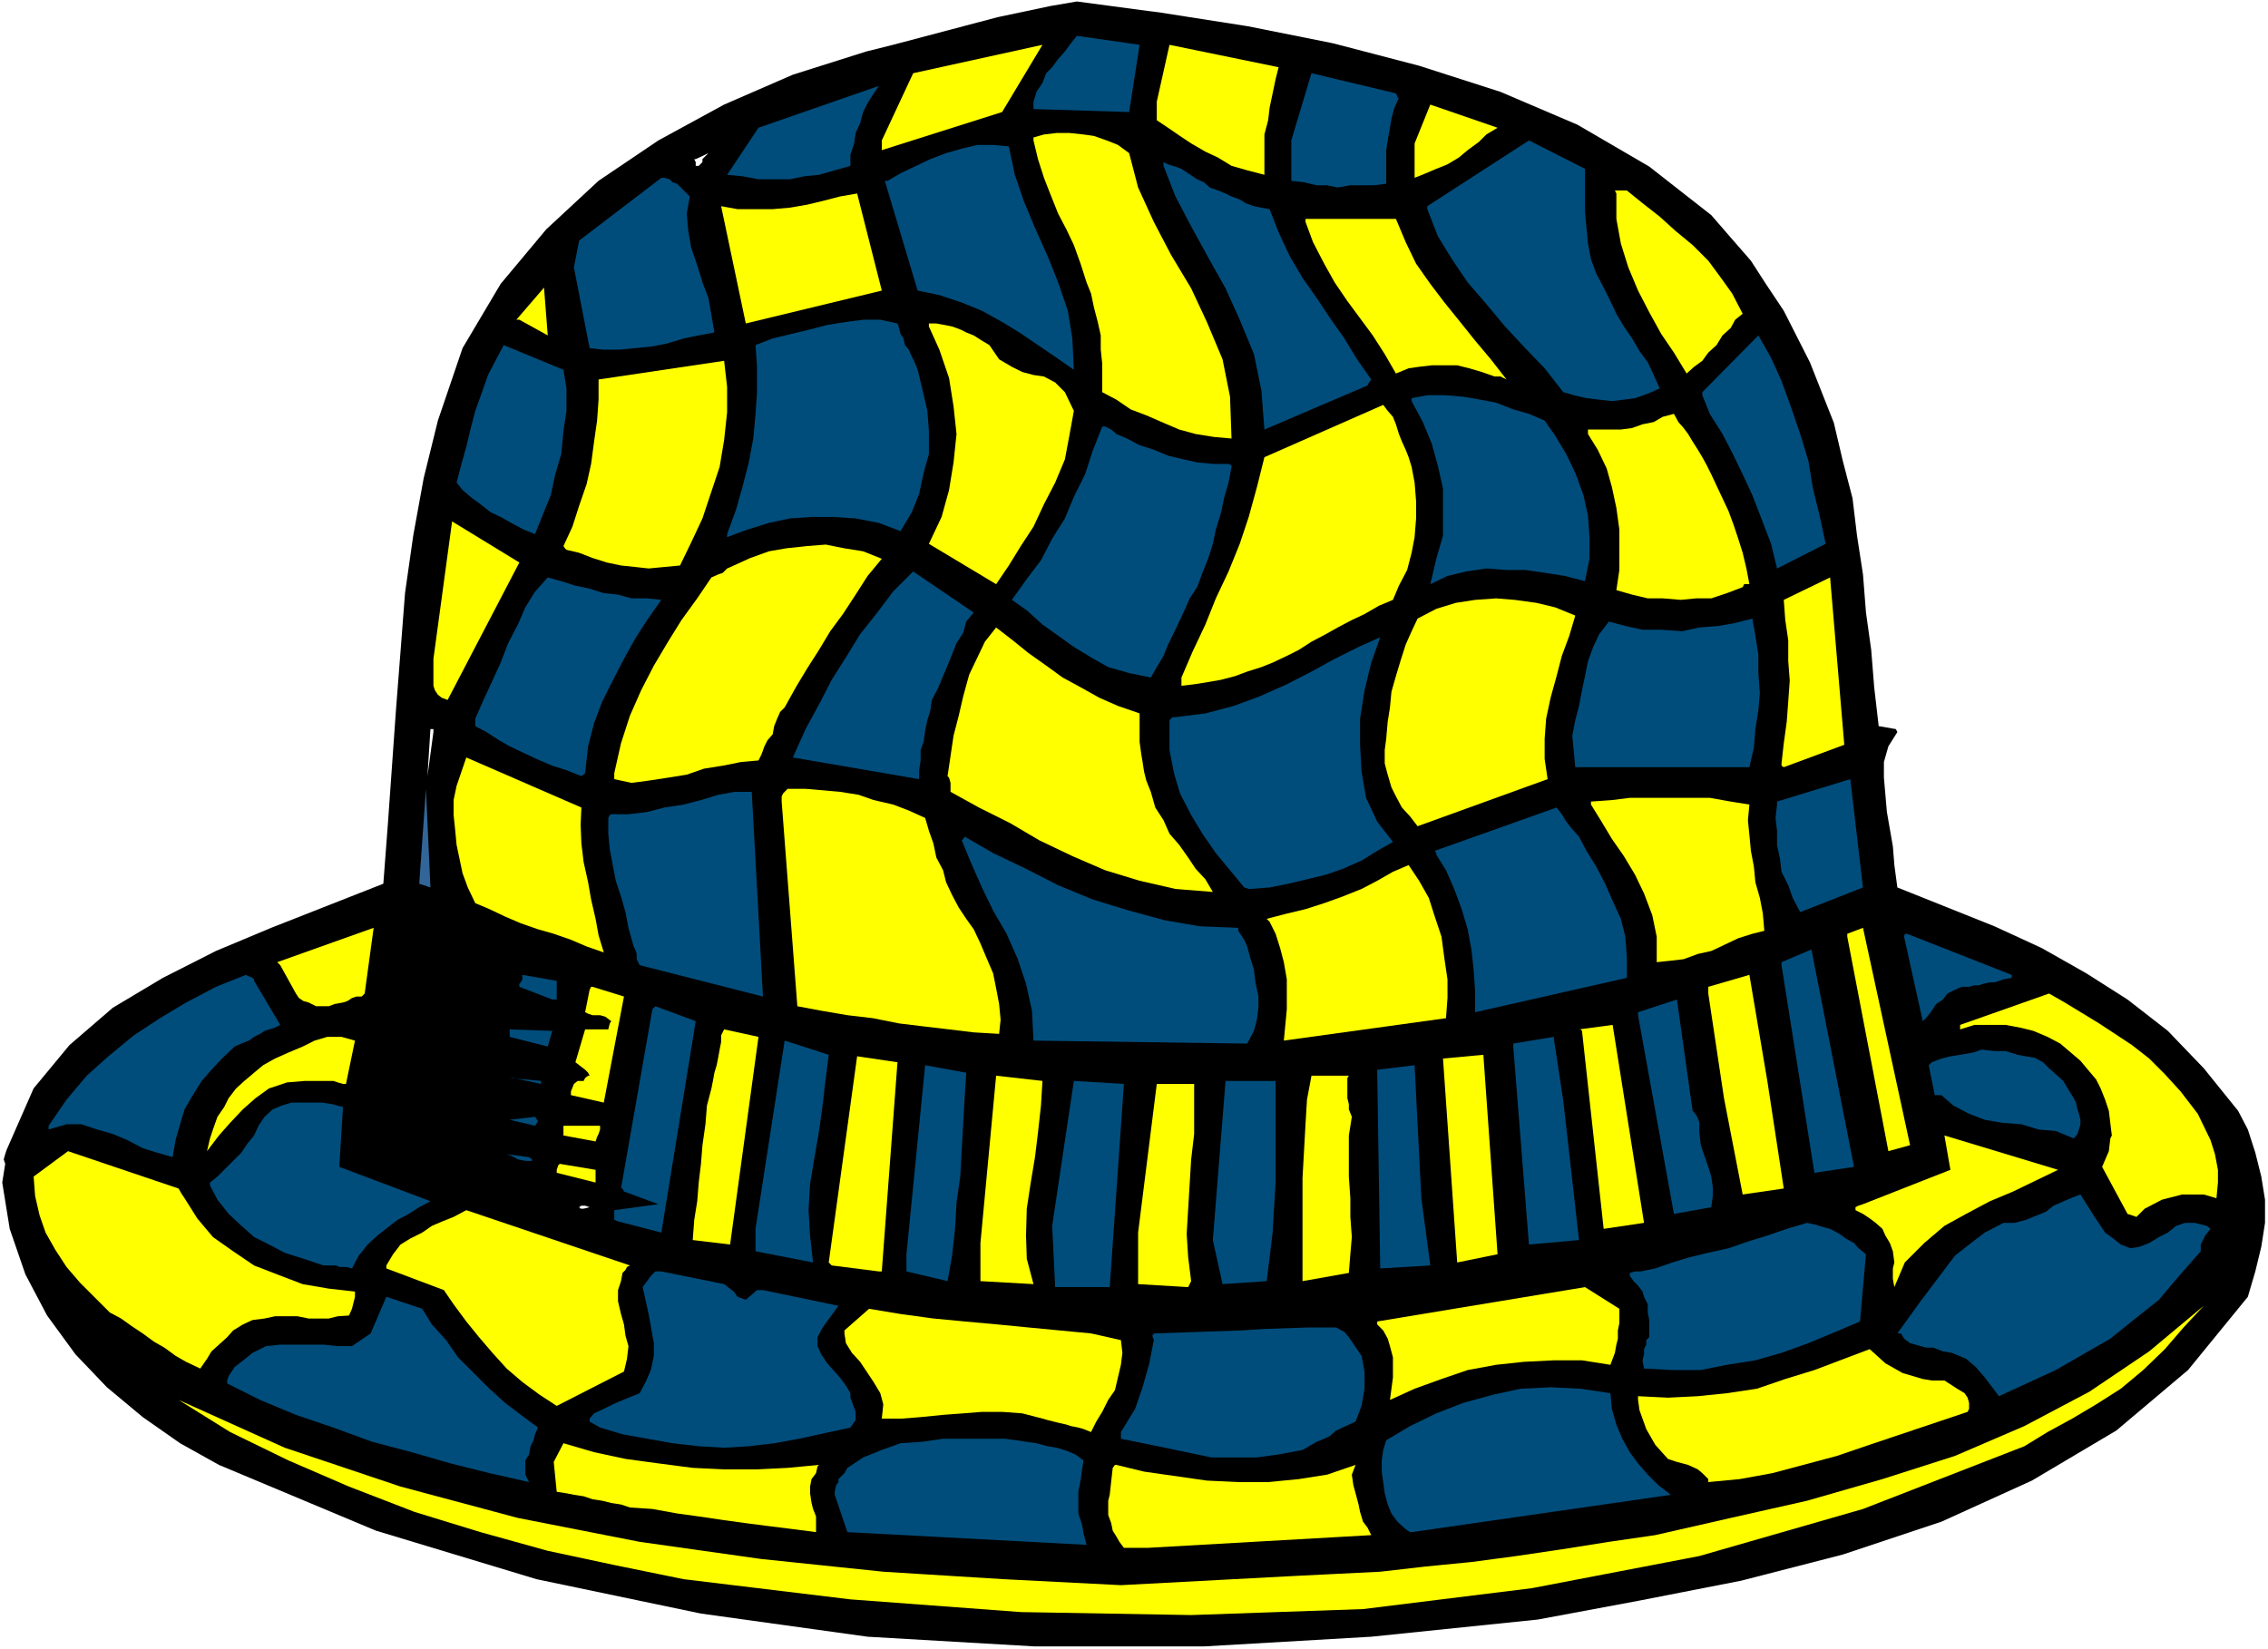
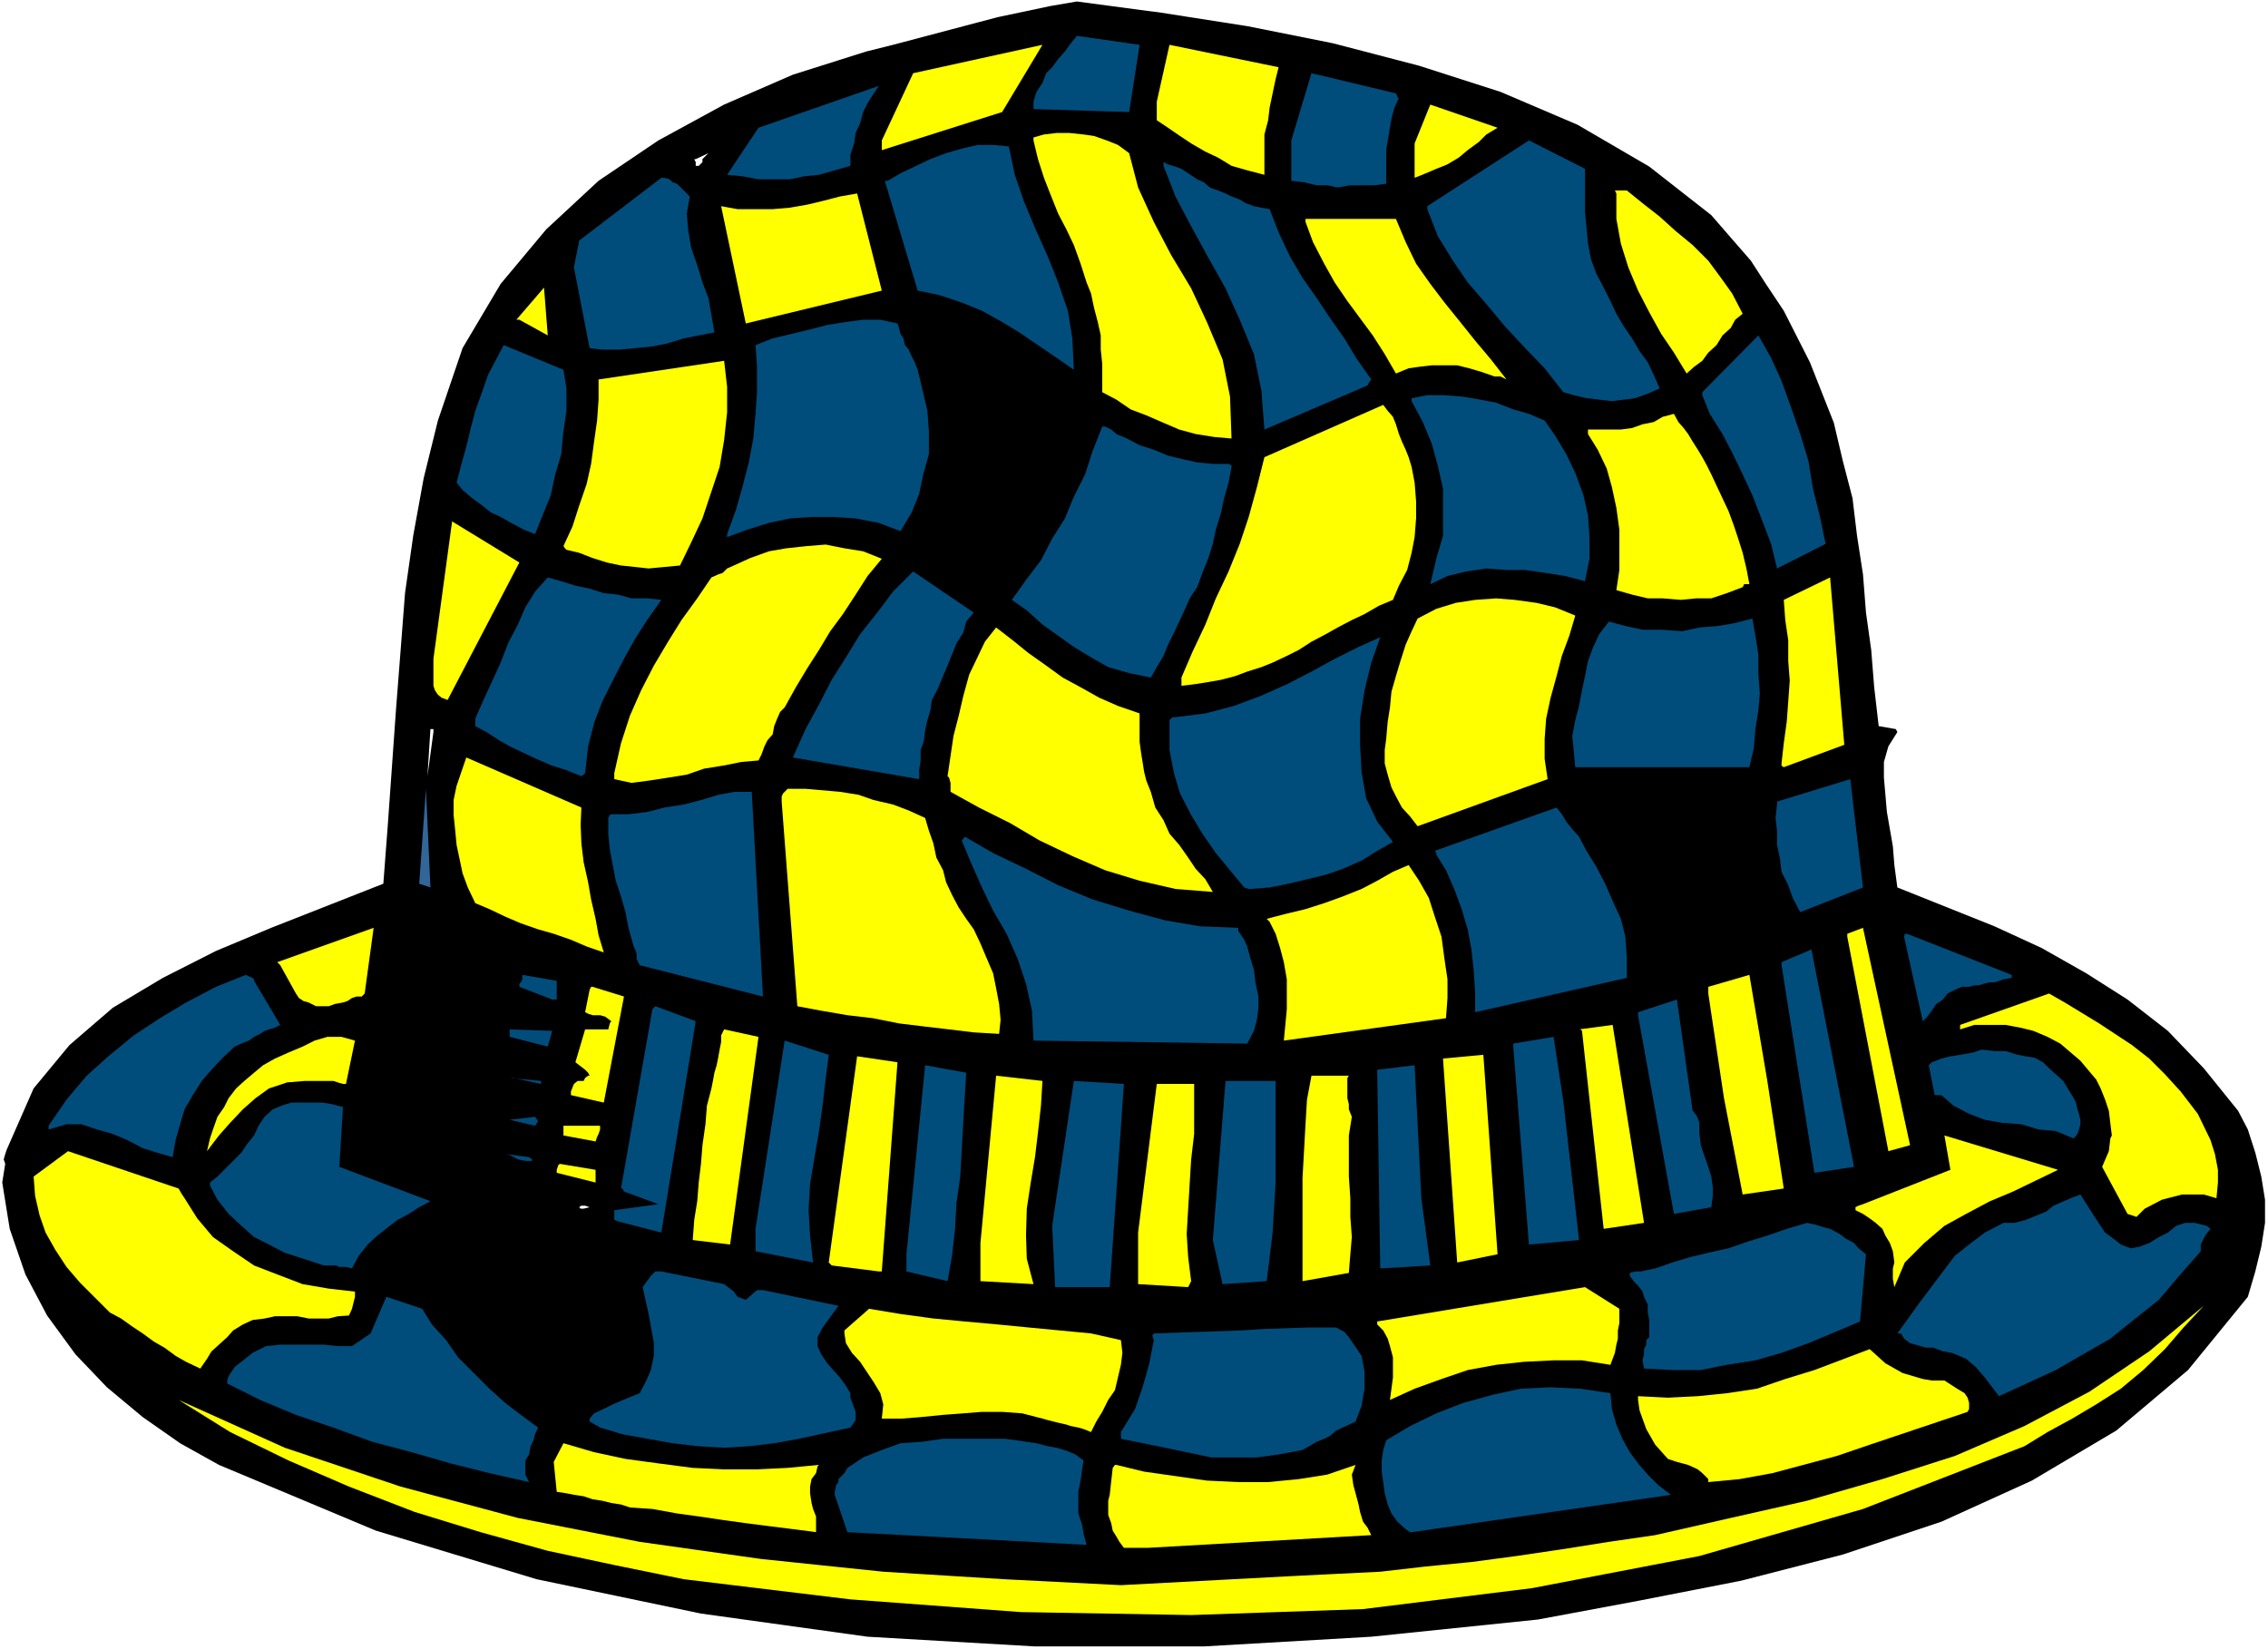
<svg xmlns="http://www.w3.org/2000/svg" xmlns:ns1="http://sodipodi.sourceforge.net/DTD/sodipodi-0.dtd" xmlns:ns2="http://www.inkscape.org/namespaces/inkscape" version="1.0" width="129.766mm" height="94.39mm" id="svg96" ns1:docname="Hat 110.wmf">
  <rect width="100%" height="100%" fill="#808080" stroke="none" />
  <ns1:namedview id="namedview96" pagecolor="#ffffff" bordercolor="#000000" borderopacity="0.25" ns2:showpageshadow="2" ns2:pageopacity="0.0" ns2:pagecheckerboard="0" ns2:deskcolor="#d1d1d1" ns2:document-units="mm" />
  <defs id="defs1">
    <pattern id="WMFhbasepattern" patternUnits="userSpaceOnUse" width="6" height="6" x="0" y="0" />
  </defs>
  <path style="fill:#ffffff;fill-opacity:1;fill-rule:evenodd;stroke:none" d="M 0,356.749 H 490.455 V 0 H 0 Z" id="path1" />
  <path style="fill:#000000;fill-opacity:1;fill-rule:evenodd;stroke:none" d="m 0.485,255.767 1.616,10.017 3.394,9.856 4.686,8.886 6.141,8.402 6.787,7.109 7.757,6.463 8.08,5.655 8.403,4.686 33.936,14.218 34.744,10.502 35.552,7.432 36.037,5.009 36.198,2.1 h 36.522 l 36.198,-2.1 36.037,-3.716 21.654,-4.039 22.301,-4.362 21.978,-5.655 21.331,-7.109 19.554,-8.886 18.261,-10.825 15.514,-13.087 12.928,-15.834 1.616,-5.493 1.293,-5.332 0.808,-5.17 v -5.009 l -0.808,-5.009 -1.293,-5.17 -1.616,-5.009 -2.101,-4.039 -7.434,-9.21 -7.757,-8.079 -8.726,-6.786 -8.888,-5.655 -9.696,-5.493 -10.181,-4.686 -21.008,-8.402 -0.646,-4.847 -0.323,-4.039 -0.646,-3.716 -0.646,-3.716 -0.646,-7.432 v -3.393 l 0.97,-3.393 1.939,-3.07 -0.323,-0.646 -3.717,-0.646 -0.97,-8.402 -0.646,-8.079 -1.131,-8.079 -0.646,-8.24 -1.293,-8.402 -0.97,-8.079 -2.101,-8.079 -1.939,-8.24 -5.171,-13.087 -5.656,-11.148 -3.878,-5.817 -3.232,-5.009 -4.363,-5.009 -4.202,-4.847 L 356.651,36.03 341.137,26.982 324.492,19.873 306.878,14.218 288.294,9.371 269.71,5.655 251.126,2.747 232.865,0.323 l -5.656,0.969 -11.474,2.424 -22.624,5.978 -5.818,1.454 -15.837,5.009 -14.867,6.463 -14.221,7.755 -12.928,8.725 -11.312,10.502 -9.858,11.795 -8.242,13.895 -5.333,15.672 -3.07,12.441 -2.262,12.441 -1.778,12.441 -0.97,12.603 -0.97,12.441 -1.778,25.044 -0.97,12.764 -24.24,9.533 -11.958,5.009 -11.474,5.817 -10.827,6.463 -9.373,8.079 -7.757,9.371 -5.818,13.249 -0.323,0.969 -0.323,1.131 0.323,0.969 z" id="path2" />
  <path style="fill:#ffff00;fill-opacity:1;fill-rule:evenodd;stroke:none" d="m 7.272,254.475 0.323,4.201 0.97,4.201 1.293,3.716 2.101,3.716 2.424,3.716 2.909,3.393 3.07,3.07 3.394,3.393 2.424,1.293 2.262,1.616 2.424,1.616 2.424,1.777 2.262,1.293 2.424,1.777 2.262,1.293 3.07,1.454 1.454,-2.1 0.97,-1.616 1.616,-1.454 1.778,-1.616 1.293,-1.454 2.101,-1.293 2.101,-0.969 2.586,-0.323 2.262,-0.485 h 2.586 2.262 l 2.424,0.485 h 2.262 2.101 l 1.939,-0.485 2.424,-0.162 0.646,-1.454 0.323,-1.293 0.323,-1.293 v -1.131 l -5.656,-0.646 -5.656,-0.969 -5.494,-2.1 -5.01,-1.939 -4.525,-3.07 -4.363,-3.07 -3.394,-4.039 -2.747,-4.362 -0.646,-0.969 -0.646,-1.131 -23.917,-8.079 z" id="path3" />
  <path style="fill:#004d7c;fill-opacity:1;fill-rule:evenodd;stroke:none" d="m 10.504,244.296 3.878,-1.131 h 3.232 l 3.394,1.131 3.394,0.969 3.07,1.293 3.394,1.777 3.07,0.969 3.394,0.969 0.646,-3.716 0.97,-3.393 0.97,-3.231 1.778,-3.07 1.939,-3.07 2.101,-2.424 2.424,-2.585 2.586,-2.424 1.454,-0.646 1.616,-0.646 1.131,-0.808 1.293,-0.646 0.97,-0.646 0.97,-0.323 1.131,-0.323 1.293,-0.646 -5.656,-9.533 v -0.323 l -0.323,-0.323 -0.808,-0.323 -0.646,-0.323 -6.464,2.585 -6.464,3.393 -5.656,3.393 -5.656,3.716 -5.494,4.524 -4.686,4.201 -4.363,5.17 -3.878,5.655 v 0.485 z" id="path4" />
  <path style="fill:#ffff00;fill-opacity:1;fill-rule:evenodd;stroke:none" d="m 38.622,302.785 11.15,6.948 12.605,6.14 13.09,5.655 14.221,5.493 14.221,4.362 14.544,4.039 14.382,3.07 15.029,3.07 36.037,4.362 36.845,2.747 36.845,0.646 37.168,-1.293 36.522,-4.524 36.198,-6.948 35.39,-10.179 34.906,-13.572 5.01,-3.07 5.333,-2.908 5.171,-3.07 5.333,-3.393 4.848,-4.039 4.686,-4.524 4.04,-4.686 4.363,-4.686 -11.797,9.856 -12.928,8.725 -14.059,7.432 -15.029,6.463 -15.675,5.009 -16.322,4.686 -16.483,3.716 -16.322,3.716 -10.019,1.454 -10.181,1.616 -9.858,1.454 -9.696,1.293 -9.858,0.969 -9.858,1.131 -9.858,0.485 -9.696,0.485 -36.522,1.939 -25.371,-1.293 -26.018,-1.616 -26.341,-2.747 -26.341,-3.716 -26.341,-5.17 -25.371,-6.786 -25.048,-8.402 z" id="path5" />
  <path style="fill:#ffff00;fill-opacity:1;fill-rule:evenodd;stroke:none" d="m 44.763,248.981 2.586,-3.393 2.424,-2.747 2.747,-2.908 2.747,-2.424 2.909,-2.1 3.878,-1.293 3.878,-0.323 h 4.848 1.293 l 0.97,0.323 1.131,0.323 h 0.646 l 1.939,-9.371 -2.909,-0.808 H 70.781 l -2.747,0.808 -2.586,1.293 -3.07,1.293 -2.909,1.293 -2.586,1.454 -1.939,1.616 -2.101,1.777 -1.778,1.616 -1.616,2.1 -0.97,1.939 -1.454,2.1 -0.97,2.747 -0.646,1.939 z" id="path6" />
  <path style="fill:#004d7c;fill-opacity:1;fill-rule:evenodd;stroke:none" d="m 45.41,256.414 1.616,3.07 2.424,3.07 2.424,2.262 3.07,2.747 3.232,1.616 3.394,1.777 4.04,1.293 4.363,1.454 h 0.808 0.97 0.97 l 0.646,0.323 h 1.454 l 1.293,0.323 1.454,-2.747 1.939,-2.424 2.101,-1.939 2.262,-1.777 2.101,-1.616 2.424,-1.293 2.262,-1.454 2.424,-1.293 -19.715,-7.432 0.808,-12.926 -2.424,-0.646 -2.101,-0.323 h -2.262 -1.939 -2.424 l -2.101,0.646 -1.939,0.808 -1.778,1.616 -1.293,1.939 -0.97,2.1 -1.454,1.777 -1.293,1.939 -1.778,1.777 -1.616,1.616 -1.778,1.777 -1.616,1.293 v 0.323 z" id="path7" />
  <path style="fill:#004d7c;fill-opacity:1;fill-rule:evenodd;stroke:none" d="m 49.126,299.23 7.11,3.555 7.757,3.231 8.08,2.747 8.403,3.07 8.565,2.262 8.403,2.424 8.403,2.1 8.565,1.939 -0.808,-1.616 v -1.777 -1.293 l 0.808,-1.293 0.323,-1.777 0.646,-1.293 0.323,-1.293 0.646,-1.454 -3.717,-2.747 -3.394,-2.585 -3.394,-3.07 -3.394,-3.393 -3.394,-3.393 -2.586,-3.716 -3.07,-3.393 -2.101,-3.393 -7.757,-2.585 -3.394,7.917 -4.04,2.747 h -3.07 l -3.07,-0.323 h -3.232 -3.07 -3.07 l -3.07,0.323 -2.909,1.454 -2.424,1.939 -1.454,1.131 -0.646,0.969 -0.646,0.969 -0.323,0.969 v 0.323 z" id="path8" />
  <path style="fill:#ffff00;fill-opacity:1;fill-rule:evenodd;stroke:none" d="m 60.6,208.75 3.394,6.14 0.646,0.969 0.97,0.646 1.131,0.323 1.616,0.808 h 1.293 1.454 l 1.293,-0.485 1.778,-0.323 0.97,-0.323 0.97,-0.646 0.97,-0.323 h 1.131 l 0.323,-0.323 0.323,-0.323 1.939,-14.218 -20.846,7.432 0.323,0.323 z" id="path9" />
-   <path style="fill:#ffff00;fill-opacity:1;fill-rule:evenodd;stroke:none" d="m 83.547,274.348 12.443,4.686 2.101,3.07 2.747,3.716 2.747,3.393 2.909,3.393 3.07,3.393 3.394,2.908 3.717,2.747 3.717,2.424 14.544,-7.432 0.646,-2.747 0.323,-2.747 -0.646,-2.262 -0.323,-2.424 -0.646,-2.262 -0.646,-2.747 v -2.424 l 0.646,-1.939 0.323,-1.777 0.646,-0.646 0.323,-0.646 0.646,-0.323 -35.39,-11.956 -2.747,1.454 -2.424,0.969 -2.262,0.969 -2.101,1.454 -2.586,1.293 -2.101,1.293 -1.616,2.1 -1.454,2.424 v 0.323 z" id="path10" />
  <path style="fill:#326699;fill-opacity:1;fill-rule:evenodd;stroke:none" d="m 90.657,191.139 2.424,0.808 -0.97,-21.327 z" id="path11" />
  <path style="fill:#ffffff;fill-opacity:1;fill-rule:evenodd;stroke:none" d="m 92.435,167.873 1.293,-9.533 v -0.646 h -0.646 z" id="path12" />
  <path style="fill:#ffff00;fill-opacity:1;fill-rule:evenodd;stroke:none" d="m 93.728,142.506 v 5.817 l 0.323,0.969 0.646,0.969 0.808,0.646 1.293,0.485 15.514,-29.729 -14.544,-8.886 z" id="path13" />
  <path style="fill:#004d7c;fill-opacity:1;fill-rule:evenodd;stroke:none" d="m 98.737,104.375 1.293,1.616 2.101,1.777 1.778,1.293 2.262,1.777 2.101,0.969 2.262,1.293 2.747,1.454 2.424,0.969 1.616,-4.039 1.778,-4.362 0.97,-4.524 1.293,-4.362 0.485,-5.009 0.646,-4.362 V 84.017 l -0.646,-4.039 -12.928,-5.332 -1.616,3.07 -1.778,3.393 -1.293,3.716 -1.454,4.039 -0.97,3.716 -0.97,4.039 -1.131,4.039 z" id="path14" />
  <path style="fill:#ffff00;fill-opacity:1;fill-rule:evenodd;stroke:none" d="m 98.737,169.973 -0.646,3.07 v 3.231 l 0.323,3.07 0.323,3.393 0.646,3.07 0.646,3.07 1.131,3.07 1.616,3.393 3.07,1.293 3.394,1.616 3.394,1.454 3.717,1.293 3.394,0.969 3.717,1.293 3.394,1.454 3.717,1.293 -1.131,-3.716 -0.646,-3.555 -0.97,-4.201 -0.646,-3.716 -0.97,-4.362 -0.485,-4.039 -0.162,-4.039 0.162,-3.716 -24.886,-10.825 z" id="path15" />
  <path style="fill:#004d7c;fill-opacity:1;fill-rule:evenodd;stroke:none" d="m 102.777,155.432 v 0.646 0.969 l 2.424,1.293 2.747,1.777 2.262,1.293 3.07,1.454 2.747,1.293 3.394,1.454 3.07,0.969 3.232,1.293 0.485,-0.323 0.323,-0.323 0.646,-5.817 1.293,-5.009 1.778,-4.686 2.262,-4.524 2.424,-4.686 2.424,-4.362 2.586,-4.039 3.07,-4.362 -3.07,-0.323 h -3.394 l -2.909,-0.808 -3.07,-0.323 -3.07,-0.969 -3.07,-0.646 -3.07,-0.969 -2.909,-0.808 -2.747,3.07 -2.101,3.393 -1.616,3.716 -2.101,4.039 -1.616,4.201 -1.778,3.878 -1.939,4.201 z" id="path16" />
  <path style="fill:#004d7c;fill-opacity:1;fill-rule:evenodd;stroke:none" d="m 110.211,242.195 5.494,1.293 0.646,-0.969 -0.646,-0.969 z" id="path17" />
  <path style="fill:#004d7c;fill-opacity:1;fill-rule:evenodd;stroke:none" d="m 109.565,249.628 0.97,0.323 1.454,0.808 1.616,0.323 h 1.454 v -0.323 l -0.646,-0.485 z" id="path18" />
  <path style="fill:#004d7c;fill-opacity:1;fill-rule:evenodd;stroke:none" d="m 110.211,222.968 v 0.646 0.646 l 8.242,2.1 0.97,-3.393 -9.211,-0.323 z" id="path19" />
  <path style="fill:#004d7c;fill-opacity:1;fill-rule:evenodd;stroke:none" d="m 111.019,233.147 5.979,1.293 v -0.323 -0.323 l -6.787,-0.646 h 0.323 z" id="path20" />
  <path style="fill:#ffff00;fill-opacity:1;fill-rule:evenodd;stroke:none" d="m 112.312,69.152 6.141,3.393 -0.808,-10.341 -5.979,6.948 h 0.323 z" id="path21" />
  <path style="fill:#004d7c;fill-opacity:1;fill-rule:evenodd;stroke:none" d="m 112.312,213.436 7.11,2.747 h 0.323 0.646 v -4.039 l -7.434,-1.293 v 0.969 l -0.323,0.646 -0.323,0.323 z" id="path22" />
  <path style="fill:#ffff00;fill-opacity:1;fill-rule:evenodd;stroke:none" d="m 119.745,316.195 0.646,6.463 2.101,0.323 1.616,0.323 2.101,0.323 1.939,0.646 2.101,0.323 1.939,0.485 2.101,0.323 1.939,0.646 4.848,0.323 5.333,0.969 4.686,0.646 5.494,0.808 4.686,0.646 5.01,0.646 5.171,0.646 5.01,0.646 v -1.616 -1.777 l -0.646,-1.616 -0.323,-1.293 -0.323,-2.1 v -1.454 l 0.323,-1.616 0.97,-1.293 0.323,-1.454 0.323,-0.323 -6.787,0.646 -6.626,0.323 h -7.11 l -6.787,-0.323 -7.434,-0.969 -7.11,-0.969 -6.787,-1.454 -6.626,-1.939 z" id="path23" />
  <path style="fill:#ffff00;fill-opacity:1;fill-rule:evenodd;stroke:none" d="m 120.392,253.021 v 0.323 0.323 l 8.403,2.1 v -2.747 l -7.757,-1.293 -0.323,0.323 z" id="path24" />
  <path style="fill:#ffff00;fill-opacity:1;fill-rule:evenodd;stroke:none" d="m 122.493,118.916 2.747,0.646 2.909,1.131 3.07,0.969 3.07,0.646 3.07,0.323 2.909,0.323 3.394,-0.323 3.394,-0.323 2.424,-5.009 2.424,-5.17 1.939,-5.817 1.778,-5.332 0.97,-5.817 0.646,-5.978 v -5.493 l -0.646,-5.655 -27.149,4.039 v 4.362 l -0.323,4.524 -0.646,4.524 -0.646,4.847 -0.97,4.362 -1.616,4.686 -1.454,4.524 -1.939,4.201 0.323,0.485 z" id="path25" />
  <path style="fill:#ffff00;fill-opacity:1;fill-rule:evenodd;stroke:none" d="m 121.846,243.488 v 1.131 0.969 l 6.949,1.293 0.323,-0.969 0.323,-0.646 0.323,-0.969 v -0.808 z" id="path26" />
  <path style="fill:#ffff00;fill-opacity:1;fill-rule:evenodd;stroke:none" d="m 123.462,236.863 7.11,1.616 4.363,-22.943 -6.787,-2.1 h -0.323 l -0.323,0.646 -0.97,4.847 0.646,0.323 0.97,0.323 h 0.97 0.646 l 1.131,0.323 1.293,0.969 -0.323,0.485 -0.323,1.293 h -1.293 -1.131 -1.293 -1.293 l -2.101,7.109 2.101,1.616 0.646,0.646 0.323,0.646 h -0.323 l -0.646,0.485 -0.323,0.646 h -0.485 -0.808 l -0.808,0.646 -0.646,1.616 v 0.323 z" id="path27" />
  <path style="fill:#004d7c;fill-opacity:1;fill-rule:evenodd;stroke:none" d="m 124.109,57.843 3.394,17.45 2.747,0.323 h 3.717 l 3.394,-0.323 3.394,-0.323 3.394,-0.646 3.717,-1.131 3.232,-0.646 3.394,-0.646 -0.646,-3.716 -0.646,-3.716 -1.293,-3.393 -1.131,-3.716 -1.293,-3.716 -0.646,-3.716 -0.323,-3.716 0.646,-3.716 -1.293,-1.293 -1.454,-1.454 -0.97,-0.323 -0.646,-0.646 -1.131,-0.323 h -0.646 l -17.776,13.572 z" id="path28" />
  <path style="fill:#ffffff;fill-opacity:1;fill-rule:evenodd;stroke:none" d="m 124.432,261.099 h 0.808 l 0.323,0.323 h 0.646 l 1.293,-0.323 -0.97,-0.323 h -0.808 l -0.485,0.323 z" id="path29" />
  <path style="fill:#004d7c;fill-opacity:1;fill-rule:evenodd;stroke:none" d="m 127.502,307.47 2.262,1.293 4.848,1.454 10.827,1.939 5.656,0.646 5.494,0.323 5.333,-0.323 5.494,-0.646 5.333,-0.969 11.15,-2.424 1.131,-1.616 v -1.777 l -1.131,-3.07 v -0.969 l -0.97,-1.616 -1.293,-1.777 -2.747,-3.07 -1.293,-1.939 -0.808,-1.777 v -1.939 l 1.131,-2.1 3.394,-4.686 -16.322,-3.393 h -1.293 l -2.424,2.1 -1.778,-0.646 -0.808,-1.131 -2.101,-1.616 -13.574,-2.747 h -1.293 l -0.97,0.969 -1.778,2.424 1.293,5.817 1.131,6.301 v 2.747 l -0.646,3.07 -1.131,2.585 -1.293,2.424 -4.363,1.777 -1.454,0.646 -1.293,0.646 -2.747,1.293 -0.97,1.131 z" id="path30" />
  <path style="fill:#004d7c;fill-opacity:1;fill-rule:evenodd;stroke:none" d="m 131.542,176.921 v 3.393 l 0.323,3.393 0.646,3.393 0.646,3.393 1.131,3.393 0.97,3.393 0.646,3.393 1.131,4.039 0.323,0.646 0.323,0.969 v 1.131 l 0.646,1.293 26.664,6.786 -2.424,-44.271 h -3.717 l -3.555,0.646 -3.717,1.131 -3.717,0.969 -4.202,0.646 -3.717,0.969 -4.04,0.485 h -3.717 l -0.323,0.162 z" id="path31" />
  <path style="fill:#ffff00;fill-opacity:1;fill-rule:evenodd;stroke:none" d="m 132.835,167.226 v 0.646 0.646 l 3.717,0.808 3.717,-0.485 4.202,-0.646 4.04,-0.646 3.717,-1.293 4.04,-0.646 4.04,-0.808 3.717,-0.323 0.646,-1.293 0.646,-1.777 0.646,-1.293 1.131,-1.293 0.323,-1.777 0.646,-1.616 0.646,-1.454 0.97,-0.969 2.424,-4.362 2.424,-4.039 2.586,-4.039 2.424,-4.039 2.747,-3.716 2.747,-4.201 2.586,-4.039 3.07,-3.716 -4.04,-1.616 -4.04,-0.646 -4.04,-0.808 -4.04,0.323 -4.525,0.485 -3.717,0.646 -4.04,1.454 -3.555,1.616 -1.454,0.646 -0.97,0.969 -0.97,0.323 -1.454,0.646 -3.07,4.524 -3.394,4.686 -2.909,4.686 -3.07,5.17 -2.747,5.332 -2.424,5.493 -1.939,5.978 z" id="path32" />
  <path style="fill:#004d7c;fill-opacity:1;fill-rule:evenodd;stroke:none" d="m 132.835,262.553 v 0.323 0.323 0.646 l 0.808,0.323 9.373,2.424 7.434,-45.725 -8.726,-3.231 -0.323,0.323 -0.323,0.323 -6.787,38.777 h 0.323 l 0.323,0.646 7.434,2.747 -9.534,1.293 v 0.323 z" id="path33" />
  <path style="fill:#ffff00;fill-opacity:1;fill-rule:evenodd;stroke:none" d="m 149.803,268.208 8.08,0.969 6.141,-44.917 -7.434,-1.616 -0.646,1.293 v 1.454 l -0.323,1.616 -0.323,1.777 -0.323,1.616 -0.485,1.616 -0.323,1.777 -0.323,1.616 -0.97,3.716 -0.323,4.039 -0.646,4.524 -0.323,4.039 -0.485,4.039 -0.323,4.039 -0.646,4.039 z" id="path34" />
  <path style="fill:#ffffff;fill-opacity:1;fill-rule:evenodd;stroke:none" d="m 150.449,35.061 v 0.485 0.323 h 0.646 l 0.808,-0.808 v -0.646 l 0.323,-0.323 0.323,-0.323 0.646,-0.646 -2.747,1.293 h -0.323 z" id="path35" />
  <path style="fill:#ffff00;fill-opacity:1;fill-rule:evenodd;stroke:none" d="m 155.944,44.594 5.333,25.367 29.411,-7.109 -5.333,-21.004 -3.717,0.646 -3.717,0.969 -3.394,0.808 -3.717,0.646 -3.717,0.323 h -3.717 -3.878 z" id="path36" />
  <path style="fill:#004d7c;fill-opacity:1;fill-rule:evenodd;stroke:none" d="m 157.237,37.808 3.394,0.323 3.394,0.646 h 3.07 3.717 l 3.07,-0.646 3.232,-0.323 3.394,-0.969 3.394,-0.969 v -2.424 l 0.808,-2.424 0.323,-2.262 0.97,-2.1 0.646,-2.424 0.97,-1.939 1.131,-1.777 1.293,-1.939 -26.018,9.048 z" id="path37" />
  <path style="fill:#004d7c;fill-opacity:1;fill-rule:evenodd;stroke:none" d="m 157.237,115.523 v 0.323 0.323 l 4.363,-1.616 4.686,-1.454 4.525,-0.969 4.686,-0.323 h 4.686 l 4.848,0.323 5.01,0.969 4.686,1.777 2.424,-4.039 1.616,-4.039 0.97,-4.524 1.131,-4.039 v -5.009 l -0.323,-4.362 -1.131,-4.847 -0.97,-4.039 -0.646,-1.616 -0.646,-1.293 -0.646,-1.454 -0.808,-0.969 -0.323,-1.454 -0.646,-0.969 -0.323,-1.293 -0.323,-0.969 -3.717,-0.808 h -3.717 l -3.717,0.485 -4.04,0.646 -3.717,0.969 -4.04,0.969 -4.04,0.969 -3.717,1.454 0.323,4.686 v 5.493 l -0.323,4.686 -0.485,5.332 -0.97,5.17 -1.293,5.009 -1.454,5.17 z" id="path38" />
  <path style="fill:#004d7c;fill-opacity:1;fill-rule:evenodd;stroke:none" d="m 163.377,265.785 v 4.847 l 12.443,2.424 -0.646,-5.817 -0.323,-5.493 0.323,-5.655 0.97,-5.817 0.97,-5.655 0.808,-5.817 0.646,-5.655 0.646,-5.009 -9.534,-3.07 z" id="path39" />
  <path style="fill:#ffff00;fill-opacity:1;fill-rule:evenodd;stroke:none" d="m 169.033,173.366 3.394,44.271 5.171,0.969 5.656,0.969 5.494,0.646 5.656,1.131 5.333,0.646 5.494,0.646 5.333,0.646 5.494,0.323 0.323,-3.07 -0.323,-3.393 -0.646,-3.393 -0.646,-3.231 -1.454,-3.393 -1.293,-3.07 -1.454,-3.07 -1.616,-2.262 -1.616,-2.424 -1.454,-2.747 -1.293,-2.747 -0.646,-2.585 -1.454,-2.747 -0.646,-3.07 -0.97,-2.747 -0.808,-2.747 -3.555,-1.616 -3.394,-1.293 -4.202,-0.969 -3.232,-1.131 -4.04,-0.646 -3.717,-0.323 -3.717,-0.323 h -3.878 l -0.646,0.646 -0.323,0.323 -0.323,0.646 z" id="path40" />
  <path style="fill:#004d7c;fill-opacity:1;fill-rule:evenodd;stroke:none" d="m 171.457,163.833 27.31,4.686 v -1.939 l 0.323,-2.1 v -2.262 l 0.646,-1.777 0.323,-2.424 0.485,-2.262 0.646,-2.1 0.323,-2.262 1.293,-2.424 1.131,-2.747 0.97,-2.262 0.97,-2.424 0.97,-2.424 1.454,-2.262 0.646,-2.424 1.616,-1.939 -13.09,-8.886 -4.363,4.362 -3.394,4.524 -3.717,4.686 -3.07,5.009 -3.07,4.847 -2.747,5.332 -2.909,5.332 z" id="path41" />
  <path style="fill:#ffff00;fill-opacity:1;fill-rule:evenodd;stroke:none" d="m 179.214,273.055 0.323,0.323 0.323,0.323 10.181,1.293 h 0.323 0.323 l 3.394,-45.24 -8.726,-1.293 z" id="path42" />
  <path style="fill:#004d7c;fill-opacity:1;fill-rule:evenodd;stroke:none" d="m 180.507,323.304 2.747,8.079 51.712,2.747 -0.646,-2.424 -0.323,-1.939 -0.808,-2.424 v -2.262 -2.424 l 0.485,-2.424 0.323,-2.424 0.323,-1.939 -1.778,-1.293 -1.939,-0.808 -2.101,-0.646 -1.939,-0.323 -2.424,-0.646 -2.262,-0.323 -2.101,-0.323 -2.424,-0.323 h -4.363 -4.363 -4.686 l -4.525,0.646 -4.686,0.323 -4.04,1.454 -4.04,1.616 -3.394,2.262 -0.646,1.131 -0.646,0.646 -0.646,0.646 v 0.646 l -0.485,0.646 -0.323,1.454 v 0.323 z" id="path43" />
  <path style="fill:#ffff00;fill-opacity:1;fill-rule:evenodd;stroke:none" d="m 182.608,288.405 0.323,2.1 1.293,2.1 1.778,1.939 1.616,2.424 1.293,1.939 1.454,2.424 0.646,2.424 -0.323,3.07 h 4.363 l 4.04,-0.323 4.848,-0.485 4.363,-0.323 4.04,-0.323 h 4.363 l 4.363,0.323 4.363,1.131 1.131,0.323 1.293,0.323 1.293,0.323 1.454,0.323 0.97,0.323 1.616,0.323 1.131,0.323 1.616,0.646 1.131,-2.262 1.293,-2.1 1.293,-2.585 1.454,-2.1 0.646,-2.747 0.646,-2.747 0.323,-2.585 -0.323,-2.747 -6.464,-1.454 -6.787,-0.646 -6.787,-0.646 -6.626,-0.646 -7.11,-0.646 -6.787,-0.646 -7.11,-0.969 -6.787,-1.131 -5.333,4.686 v 0.323 z" id="path44" />
  <path style="fill:#ffff00;fill-opacity:1;fill-rule:evenodd;stroke:none" d="m 190.688,30.375 v 0.969 1.131 l 26.018,-8.24 8.726,-14.541 -27.957,6.14 z" id="path45" />
  <path style="fill:#004d7c;fill-opacity:1;fill-rule:evenodd;stroke:none" d="m 191.334,39.1 7.11,23.751 4.686,0.969 4.848,1.616 4.363,1.777 4.363,2.424 3.717,2.262 4.04,2.747 4.04,2.747 3.717,2.585 -0.323,-6.786 -0.97,-5.978 -2.101,-6.14 -2.262,-5.655 -2.747,-6.14 -2.424,-5.817 -1.939,-5.655 -1.293,-6.14 -3.394,-0.323 h -3.394 l -3.394,0.808 -3.394,0.969 -3.394,1.293 -3.07,1.454 -3.394,1.616 -2.747,1.616 h -0.323 z" id="path46" />
  <path style="fill:#004d7c;fill-opacity:1;fill-rule:evenodd;stroke:none" d="m 196.021,271.278 v 3.716 l 8.888,2.1 0.97,-5.493 0.646,-5.817 0.323,-5.655 0.808,-5.655 0.323,-5.817 0.323,-5.817 0.323,-5.655 0.323,-5.17 -8.888,-1.616 z" id="path47" />
-   <path style="fill:#ffff00;fill-opacity:1;fill-rule:evenodd;stroke:none" d="m 200.869,70.607 2.262,5.009 2.101,6.14 0.97,6.14 0.646,5.978 -0.646,6.14 -0.97,5.978 -1.616,5.817 -2.747,5.817 14.544,8.725 2.747,-4.039 2.586,-4.201 2.747,-4.201 2.262,-4.847 2.424,-4.686 2.101,-5.009 0.97,-5.17 0.97,-5.332 -1.939,-4.039 -2.101,-2.1 -2.424,-1.293 -2.262,-0.323 -2.424,-0.646 -2.262,-1.131 -2.747,-1.616 -2.101,-3.07 -1.616,-0.969 -1.778,-1.131 -1.616,-0.646 -1.293,-0.646 -1.778,-0.646 -1.616,-0.323 -1.778,-0.323 h -1.616 v 0.323 z" id="path48" />
  <path style="fill:#ffff00;fill-opacity:1;fill-rule:evenodd;stroke:none" d="m 204.909,167.873 0.323,0.323 0.323,1.131 v 0.969 0.969 l 6.141,3.393 6.787,3.393 6.302,3.716 7.11,3.393 7.11,3.07 7.434,2.262 7.757,1.777 8.08,0.646 -1.616,-2.747 -2.101,-2.262 -1.616,-2.424 -1.939,-2.747 -2.101,-2.424 -1.293,-2.908 -1.778,-2.747 -0.97,-3.393 -0.97,-2.424 -0.485,-1.939 -0.323,-2.1 -0.323,-1.939 -0.323,-2.424 v -2.1 -2.262 -1.777 l -4.686,-1.616 -4.04,-1.777 -4.04,-2.262 -3.878,-2.1 -3.555,-2.585 -3.878,-2.747 -3.394,-2.747 -3.555,-2.747 -2.424,3.07 -1.616,3.393 -1.778,3.716 -1.293,4.686 -0.97,4.201 -1.131,4.362 -0.646,4.362 z" id="path49" />
  <path style="fill:#004d7c;fill-opacity:1;fill-rule:evenodd;stroke:none" d="m 207.979,181.768 1.939,4.686 2.424,5.493 2.424,5.009 2.909,5.009 2.424,5.493 1.778,5.332 1.293,5.817 0.323,6.463 46.218,0.646 1.454,-2.747 0.646,-2.424 0.323,-2.585 v -2.424 l -0.646,-3.07 -0.323,-2.747 -0.808,-2.585 -0.646,-2.424 -0.646,-1.454 -0.646,-0.969 -0.646,-0.969 v -0.646 l -8.242,-0.323 -7.595,-1.293 -7.757,-2.1 -7.918,-2.424 -7.434,-3.07 -6.949,-3.555 -7.11,-3.393 -6.141,-3.555 -0.323,0.485 z" id="path50" />
  <path style="fill:#ffff00;fill-opacity:1;fill-rule:evenodd;stroke:none" d="m 212.019,268.855 v 8.24 l 11.474,0.646 -1.454,-5.493 -0.162,-5.009 0.162,-5.817 0.808,-5.332 0.97,-5.817 0.646,-5.332 0.646,-5.817 0.323,-5.332 -10.019,-1.131 z" id="path51" />
  <path style="fill:#004d7c;fill-opacity:1;fill-rule:evenodd;stroke:none" d="m 218.806,129.742 3.232,2.262 3.394,3.07 3.394,2.424 3.394,2.424 3.717,2.262 3.717,2.1 4.525,1.293 4.686,0.969 1.293,-2.262 1.454,-2.424 0.97,-2.424 1.293,-2.585 1.131,-2.424 1.293,-2.747 0.97,-2.262 1.616,-2.424 1.131,-3.07 1.293,-3.231 0.97,-3.07 0.646,-3.07 1.131,-3.716 0.646,-3.07 0.97,-3.393 0.646,-3.393 v -0.323 l -0.646,-0.323 h -3.394 l -3.394,-0.323 -2.909,-0.646 -3.394,-0.808 -3.07,-1.293 -3.07,-0.969 -2.747,-1.454 -2.262,-0.969 -1.131,-0.969 -0.646,-0.323 -0.646,-0.323 h -0.646 l -2.101,5.332 -1.616,5.009 -2.424,4.847 -1.939,4.686 -2.747,4.362 -2.424,4.686 -3.07,4.039 z" id="path52" />
  <path style="fill:#004d7c;fill-opacity:1;fill-rule:evenodd;stroke:none" d="m 223.493,21.974 v 0.646 0.969 l 20.685,0.646 2.262,-14.541 -13.574,-1.939 -1.293,1.616 -1.293,1.777 -1.454,1.616 -1.293,1.777 -1.293,1.293 -0.808,2.1 -1.293,1.939 z" id="path53" />
  <path style="fill:#ffff00;fill-opacity:1;fill-rule:evenodd;stroke:none" d="m 223.493,30.375 0.97,4.039 1.293,4.039 1.454,3.716 1.616,4.039 1.778,3.393 1.616,3.393 1.454,4.039 1.293,4.039 0.97,2.424 0.646,3.07 0.808,3.07 0.646,2.908 v 3.07 l 0.323,3.07 v 3.07 3.07 l 3.07,1.616 3.07,2.1 3.394,1.293 3.717,1.616 3.394,1.454 3.555,0.969 4.04,0.646 3.717,0.323 -0.323,-9.048 -1.616,-8.079 -3.394,-8.079 -3.394,-7.271 -4.363,-7.271 -3.717,-7.109 -3.394,-7.432 -1.939,-7.432 -2.424,-1.777 -2.424,-0.969 -2.747,-0.969 -2.262,-0.323 -3.07,-0.323 h -2.747 l -2.747,0.323 -2.262,0.646 v 0.323 z" id="path54" />
  <path style="fill:#004d7c;fill-opacity:1;fill-rule:evenodd;stroke:none" d="m 227.533,265.138 0.646,13.249 h 11.797 l 3.07,-43.947 -10.827,-0.646 z" id="path55" />
  <path style="fill:#ffff00;fill-opacity:1;fill-rule:evenodd;stroke:none" d="m 239.976,323.304 -0.323,1.293 v 1.777 1.293 l 0.646,1.777 0.323,1.616 0.808,1.293 0.646,1.131 0.97,1.293 h 5.171 l 48.318,-2.747 -0.808,-1.616 -0.97,-1.293 -0.646,-2.1 -0.323,-1.616 -0.646,-2.424 -0.485,-1.777 -0.323,-2.262 0.808,-2.1 -6.141,2.1 -6.141,0.969 -6.626,0.646 h -6.464 l -6.787,-0.323 -6.787,-0.969 -6.787,-0.969 -5.979,-1.454 h -0.323 l -0.485,0.646 z" id="path56" />
  <path style="fill:#004d7c;fill-opacity:1;fill-rule:evenodd;stroke:none" d="m 242.4,311.186 9.534,1.939 10.019,2.1 h 5.171 4.686 l 4.686,-0.646 5.171,-0.969 3.07,-1.777 1.616,-0.646 1.293,-0.646 1.293,-1.131 4.202,-1.939 1.293,-3.393 0.646,-3.716 v -3.716 l -0.646,-3.393 -2.747,-4.039 -0.97,-1.131 -1.778,-0.969 h -5.979 l -9.534,0.323 -5.01,0.323 -18.907,0.646 -0.323,0.485 0.323,0.969 -0.97,5.009 -1.454,5.17 -1.616,4.686 -3.07,5.009 z" id="path57" />
  <path style="fill:#ffff00;fill-opacity:1;fill-rule:evenodd;stroke:none" d="m 246.117,266.593 v 11.148 l 10.827,0.646 0.323,-0.646 0.323,-0.646 -0.646,-5.17 -0.323,-5.009 0.323,-5.493 0.323,-5.332 0.323,-5.332 0.646,-5.493 v -5.332 -5.493 h -8.08 z" id="path58" />
  <path style="fill:#ffff00;fill-opacity:1;fill-rule:evenodd;stroke:none" d="m 250.157,21.974 v 4.039 l 2.424,1.616 2.586,1.777 2.424,1.616 3.07,1.777 2.747,1.293 2.909,1.777 3.394,0.969 3.717,0.969 v -3.07 -3.07 -2.585 l 0.808,-3.07 0.323,-2.747 0.646,-3.07 0.646,-3.07 0.646,-2.585 -23.594,-4.847 z" id="path59" />
  <path style="fill:#004d7c;fill-opacity:1;fill-rule:evenodd;stroke:none" d="m 251.611,35.869 2.586,6.624 3.394,6.463 3.717,6.786 3.717,6.624 3.07,6.786 3.07,7.432 1.616,7.917 0.646,8.402 22.301,-9.533 0.323,-0.646 0.485,-0.646 -3.07,-4.362 -2.747,-4.524 -3.07,-4.362 -2.909,-4.362 -3.07,-4.362 -2.747,-4.686 -2.424,-5.17 -1.939,-5.009 -1.778,-0.323 -1.616,-0.323 -1.778,-0.646 -1.293,-0.808 -1.778,-0.646 -1.293,-0.646 -1.616,-0.646 -1.778,-0.646 -1.293,-1.131 -1.454,-0.646 -0.97,-0.646 -0.97,-0.646 -1.454,-0.969 -1.293,-0.485 -1.616,-0.485 -0.97,-0.485 v 0.485 z" id="path60" />
  <path style="fill:#004d7c;fill-opacity:1;fill-rule:evenodd;stroke:none" d="m 252.904,157.047 v 5.17 l 0.97,5.009 1.293,4.362 2.424,4.686 2.424,4.039 2.909,4.201 3.07,3.716 3.07,3.716 0.97,0.323 h 0.323 l 4.202,-0.323 4.04,-0.808 4.04,-0.969 4.04,-0.969 3.717,-1.293 4.04,-1.777 3.394,-2.1 3.394,-1.939 -3.394,-4.362 -2.424,-5.17 -0.97,-5.655 -0.323,-5.817 v -5.655 l 0.97,-6.14 1.454,-5.978 1.939,-5.493 -4.686,2.1 -5.171,2.585 -5.01,2.747 -5.333,2.747 -5.818,2.585 -5.656,2.1 -6.141,1.616 -6.464,0.808 h -0.646 l -0.323,0.323 -0.323,0.323 z" id="path61" />
  <path style="fill:#ffff00;fill-opacity:1;fill-rule:evenodd;stroke:none" d="m 255.489,146.545 v 0.485 1.293 l 2.747,-0.323 3.07,-0.485 2.747,-0.485 3.07,-0.808 2.586,-0.969 3.07,-0.969 2.424,-0.969 3.07,-1.454 2.586,-1.293 2.747,-1.777 3.07,-1.616 2.586,-1.454 3.07,-1.616 2.747,-1.293 3.07,-1.777 3.07,-1.293 1.293,-3.07 1.778,-3.393 0.97,-3.716 0.646,-3.393 0.323,-4.039 v -3.716 l -0.323,-4.039 -0.646,-3.393 -0.646,-2.1 -0.646,-1.616 -0.808,-1.777 -0.646,-1.616 -0.646,-2.1 -0.646,-1.616 -1.131,-1.293 -0.97,-1.293 -25.694,11.31 -1.616,6.463 -1.778,6.463 -1.939,5.817 -2.424,5.978 -2.747,5.817 -2.262,5.655 -2.747,5.817 z" id="path62" />
  <path style="fill:#004d7c;fill-opacity:1;fill-rule:evenodd;stroke:none" d="m 262.276,268.208 2.101,9.533 9.534,-0.646 0.646,-5.17 0.646,-5.332 0.323,-5.493 0.323,-5.332 v -5.493 -5.332 -5.817 -5.332 H 265.024 Z" id="path63" />
  <path style="fill:#ffff00;fill-opacity:1;fill-rule:evenodd;stroke:none" d="m 274.558,199.379 1.293,2.585 0.97,3.07 0.808,3.07 0.646,3.716 v 3.07 3.393 l -0.323,3.393 -0.323,3.393 35.067,-4.847 0.323,-4.362 v -4.039 l -0.646,-4.362 -0.646,-4.847 -1.454,-4.362 -1.293,-4.039 -2.101,-3.716 -2.262,-3.393 -3.394,1.454 -3.394,1.939 -3.394,1.777 -4.04,1.616 -4.04,1.454 -4.04,1.293 -4.04,0.969 -4.363,1.131 0.323,0.323 z" id="path64" />
  <path style="fill:#004d7c;fill-opacity:1;fill-rule:evenodd;stroke:none" d="m 279.244,30.375 v 8.725 l 2.747,0.323 2.747,0.646 h 2.262 l 2.262,0.485 2.747,-0.485 h 2.747 2.424 l 2.586,-0.323 v -2.262 -2.424 -2.585 l 0.323,-2.1 0.485,-2.747 0.323,-1.939 0.646,-2.424 0.97,-2.1 h -0.323 v -0.323 l -0.323,-0.646 -18.261,-4.362 z" id="path65" />
  <path style="fill:#ffff00;fill-opacity:1;fill-rule:evenodd;stroke:none" d="m 281.668,277.095 10.019,-1.777 0.323,-4.039 0.323,-3.716 -0.323,-4.362 v -4.039 l -0.323,-4.686 v -4.524 -4.362 l 0.646,-4.039 -0.646,-1.616 v -1.131 l -0.323,-1.293 v -1.131 -1.293 -0.969 -0.969 l 0.323,-0.485 h -8.08 l -0.97,5.17 -0.323,5.332 -0.323,5.817 -0.323,5.817 v 5.332 5.655 5.493 z" id="path66" />
  <path style="fill:#ffff00;fill-opacity:1;fill-rule:evenodd;stroke:none" d="m 282.315,47.987 1.616,4.362 2.424,4.686 2.262,4.039 2.747,4.039 2.747,3.716 2.747,3.716 2.586,4.039 2.424,4.201 2.747,-1.131 2.262,-0.323 2.747,-0.323 h 2.747 2.747 l 2.586,0.646 2.747,0.808 2.747,0.969 h 0.323 0.97 l 0.646,0.323 0.646,0.323 -3.394,-4.362 -3.394,-4.039 -3.232,-4.039 -3.394,-4.201 -3.07,-4.039 -3.07,-4.362 -2.262,-4.686 -2.101,-5.009 h -19.554 v 0.323 z" id="path67" />
  <path style="fill:#ffff00;fill-opacity:1;fill-rule:evenodd;stroke:none" d="m 297.828,286.466 1.293,1.293 0.97,1.777 0.485,1.616 0.646,2.424 v 2.1 2.262 l -0.323,2.424 -0.323,2.424 5.333,-2.424 5.818,-2.1 5.656,-1.939 6.141,-1.131 5.979,-0.646 6.464,-0.323 h 6.141 l 6.141,0.969 0.485,-1.293 0.485,-1.293 0.323,-1.777 0.323,-1.293 v -1.777 l 0.323,-1.616 v -1.616 -1.454 l -7.434,-4.686 -44.925,7.432 v 0.323 z" id="path68" />
  <path style="fill:#004d7c;fill-opacity:1;fill-rule:evenodd;stroke:none" d="m 297.828,232.016 0.646,42.332 10.827,-0.646 -1.939,-14.541 -1.454,-28.76 -8.08,0.969 v 0.485 z" id="path69" />
  <path style="fill:#004d7c;fill-opacity:1;fill-rule:evenodd;stroke:none" d="m 299.121,313.61 -0.323,2.262 v 2.424 l 0.323,2.262 0.323,2.424 0.646,2.424 0.808,1.939 1.293,1.777 1.778,1.616 0.97,0.646 h 0.323 l 56.075,-8.079 -2.747,-2.1 -2.262,-2.262 -2.101,-2.424 -1.778,-2.424 -1.616,-2.908 -1.293,-3.07 -0.97,-3.393 -0.323,-3.393 -6.464,-0.969 -6.464,-0.323 -6.464,0.323 -5.979,1.293 -6.464,1.777 -5.818,2.262 -5.656,2.747 -5.171,3.07 z" id="path70" />
  <path style="fill:#ffff00;fill-opacity:1;fill-rule:evenodd;stroke:none" d="m 299.768,159.794 -0.323,2.424 v 2.908 l 0.646,2.424 0.808,2.747 0.97,1.939 1.293,2.424 1.778,1.939 1.616,2.1 28.118,-10.179 -0.646,-4.362 v -4.362 l 0.323,-4.362 0.97,-4.524 1.293,-4.686 1.131,-4.362 1.616,-4.362 1.293,-4.362 -4.363,-1.777 -4.04,-0.969 -4.686,-0.646 -4.04,-0.323 -4.525,0.323 -4.202,0.646 -4.202,1.293 -4.04,2.1 -1.293,2.747 -1.293,2.908 -1.131,3.555 -0.97,3.231 -0.97,3.393 -0.323,3.393 -0.485,3.07 z" id="path71" />
  <path style="fill:#004d7c;fill-opacity:1;fill-rule:evenodd;stroke:none" d="m 305.262,86.764 2.424,4.524 1.939,4.686 1.293,4.686 1.131,5.009 v 5.17 5.009 l -1.454,5.009 -1.293,5.493 3.717,-1.777 4.04,-0.969 4.363,-0.646 4.363,0.323 h 4.04 l 4.525,0.646 4.04,0.646 4.363,1.131 0.97,-4.847 v -4.686 l -0.323,-4.686 -0.97,-4.362 -1.778,-4.847 -1.939,-4.039 -2.424,-4.039 -2.262,-3.231 -3.394,-1.454 -3.394,-0.969 -3.717,-1.454 -3.394,-0.646 -3.717,-0.646 -4.04,-0.323 h -3.717 l -3.394,0.646 v 0.323 z" id="path72" />
  <path style="fill:#ffff00;fill-opacity:1;fill-rule:evenodd;stroke:none" d="m 305.908,31.022 v 7.432 l 2.424,-0.969 2.262,-0.969 2.424,-0.969 2.424,-1.454 1.939,-1.616 2.424,-1.777 1.616,-1.616 2.424,-1.454 -14.544,-5.009 z" id="path73" />
  <path style="fill:#004d7c;fill-opacity:1;fill-rule:evenodd;stroke:none" d="m 308.656,45.24 2.262,5.817 3.07,5.009 3.394,5.009 4.04,4.686 4.04,4.847 4.363,4.686 4.202,4.362 4.04,5.17 2.262,0.646 2.747,0.646 2.747,0.323 2.747,0.323 2.586,-0.323 2.424,-0.323 2.747,-0.969 2.586,-1.131 -1.293,-2.908 -1.293,-2.747 -1.778,-2.424 -1.616,-2.747 -1.778,-2.585 -1.616,-2.747 -1.293,-2.747 -1.454,-2.908 -1.616,-3.07 -1.131,-3.07 -0.646,-3.393 -0.323,-3.393 -0.323,-3.393 v -3.393 -3.07 -2.908 l -12.12,-6.14 -21.978,14.218 v 0.323 z" id="path74" />
  <path style="fill:#004d7c;fill-opacity:1;fill-rule:evenodd;stroke:none" d="m 310.595,184.838 2.101,3.393 1.778,4.039 1.616,4.362 1.293,4.362 0.808,4.362 0.485,4.362 0.323,4.847 v 4.362 l 32.805,-7.432 v -4.362 l -0.323,-4.524 -0.97,-3.878 -1.778,-3.878 -1.616,-3.716 -1.939,-3.716 -2.101,-3.393 -1.616,-3.07 -1.454,-1.616 -1.293,-1.616 -0.97,-1.616 -1.131,-1.454 -26.341,9.371 0.323,0.485 z" id="path75" />
  <path style="fill:#ffff00;fill-opacity:1;fill-rule:evenodd;stroke:none" d="m 312.049,228.946 3.07,44.109 8.726,-1.777 -3.07,-43.14 z" id="path76" />
  <path style="fill:#004d7c;fill-opacity:1;fill-rule:evenodd;stroke:none" d="m 327.24,226.361 3.394,42.816 10.827,-0.969 -3.394,-30.052 -2.101,-13.895 -8.726,1.454 v 0.323 z" id="path77" />
  <path style="fill:#004d7c;fill-opacity:1;fill-rule:evenodd;stroke:none" d="m 340.006,159.148 0.646,6.786 h 37.653 l 0.97,-4.201 0.323,-4.039 0.646,-4.039 0.323,-3.716 -0.323,-4.362 v -4.039 l -0.646,-4.039 -0.646,-3.716 -3.717,0.969 -3.717,0.646 -4.04,0.323 -3.717,0.808 -4.525,-0.323 h -4.04 l -3.717,-0.808 -3.555,-0.969 -2.101,2.747 -1.293,2.747 -1.131,3.07 -0.646,3.231 -0.646,3.07 -0.646,3.393 -0.808,3.07 z" id="path78" />
  <path style="fill:#ffff00;fill-opacity:1;fill-rule:evenodd;stroke:none" d="m 342.107,222.968 4.686,42.816 8.726,-1.293 -6.787,-42.816 -7.272,0.969 h 0.323 z" id="path79" />
  <path style="fill:#ffff00;fill-opacity:1;fill-rule:evenodd;stroke:none" d="m 343.4,93.873 2.101,3.393 1.939,4.039 1.131,4.039 0.97,4.524 0.646,4.686 v 4.362 4.362 l -0.646,4.362 3.394,0.969 3.394,0.808 h 3.232 l 3.878,0.323 3.394,-0.323 h 3.232 l 3.394,-1.131 3.394,-1.293 0.323,-0.646 h 1.131 l -0.646,-3.393 -0.808,-3.393 -0.97,-3.07 -0.97,-2.908 -1.131,-3.07 -1.293,-2.747 -1.293,-2.747 -1.131,-2.424 -0.97,-1.939 -0.97,-1.777 -0.97,-1.616 -1.131,-1.777 -0.97,-1.616 -0.97,-1.293 -1.131,-1.293 -0.97,-1.777 -2.424,0.646 -1.939,1.131 -2.424,0.485 -2.262,0.808 -2.424,0.323 h -2.262 -2.424 -2.424 v 0.323 z" id="path80" />
-   <path style="fill:#ffff00;fill-opacity:1;fill-rule:evenodd;stroke:none" d="m 344.046,174.012 2.101,3.393 2.424,4.039 2.586,3.716 2.424,4.039 1.939,4.039 1.778,4.686 0.97,4.686 v 5.493 l 3.07,-0.323 2.747,-0.323 3.07,-1.131 2.909,-0.646 2.747,-1.293 3.07,-1.454 3.07,-0.969 2.586,-0.646 -0.323,-3.716 -0.646,-3.393 -0.97,-3.393 -0.323,-3.393 -0.646,-3.393 -0.323,-3.393 -0.323,-3.231 0.323,-3.393 -4.04,-0.646 -4.525,-0.808 h -4.363 -4.04 -4.363 -4.525 l -3.878,0.485 -4.525,0.323 v 0.162 z" id="path81" />
  <path style="fill:#ffff00;fill-opacity:1;fill-rule:evenodd;stroke:none" d="m 349.54,41.847 v 5.493 l 0.97,5.332 1.616,5.17 2.101,5.009 2.424,4.686 2.586,4.686 2.747,4.039 2.747,4.524 1.616,-1.454 1.778,-1.293 1.293,-1.777 1.778,-1.616 1.293,-2.1 1.778,-1.616 0.97,-1.777 1.616,-1.293 -2.262,-4.362 -2.424,-3.393 -2.747,-3.716 -3.394,-3.393 -3.717,-3.07 -3.394,-3.07 -3.717,-2.908 -3.394,-2.747 h -1.293 -0.97 -0.323 z" id="path82" />
  <path style="fill:#004d7c;fill-opacity:1;fill-rule:evenodd;stroke:none" d="m 353.257,277.095 0.97,0.969 0.97,1.293 0.323,1.131 0.808,1.616 v 1.777 l 0.323,1.616 v 1.616 2.1 l -0.646,0.646 v 0.969 l -0.485,0.969 v 1.131 l -0.323,1.293 0.323,1.777 6.141,0.323 h 6.141 l 5.656,-1.131 6.141,-0.969 5.656,-1.616 5.818,-2.1 5.818,-2.424 5.333,-2.262 1.293,-14.541 -1.616,-1.293 -0.97,-1.131 -1.778,-0.969 -1.293,-0.969 -2.101,-1.131 -1.293,-0.323 -2.101,-0.646 -1.616,-0.323 -4.363,1.293 -4.202,1.454 -4.202,1.293 -4.202,1.454 -4.363,0.969 -4.04,0.969 -3.717,1.131 -3.717,1.293 -1.616,0.323 -1.454,0.323 h -1.293 l -1.131,0.323 v 0.323 0.323 l 0.485,0.646 z" id="path83" />
  <path style="fill:#004d7c;fill-opacity:1;fill-rule:evenodd;stroke:none" d="m 354.227,219.575 7.757,42.978 8.08,-1.454 0.323,-2.424 v -1.939 l -0.323,-2.262 -0.646,-2.1 -0.97,-2.747 -0.646,-1.939 -0.323,-2.747 v -2.1 l -0.323,-0.969 -0.323,-0.646 -0.485,-0.646 -0.323,-0.323 -3.394,-24.074 -8.403,2.747 z" id="path84" />
  <path style="fill:#ffff00;fill-opacity:1;fill-rule:evenodd;stroke:none" d="m 354.227,302.785 0.323,2.262 1.454,4.039 1.939,3.393 2.747,3.07 1.939,0.646 2.424,0.646 2.101,0.969 0.97,0.808 1.293,1.293 v 0.646 l 6.787,-0.646 7.11,-1.293 13.898,-3.716 7.11,-2.424 21.17,-7.109 0.323,-0.646 v -1.293 l -0.323,-1.131 -0.646,-0.969 -1.616,-0.969 -2.747,-1.777 h -2.747 l -1.939,-0.323 -4.363,-1.293 -3.717,-2.1 -3.394,-3.07 -11.958,4.524 -6.302,1.939 -6.141,2.1 -6.464,0.969 -6.302,0.646 -6.464,0.323 -6.464,-0.323 z" id="path85" />
  <path style="fill:#004d7c;fill-opacity:1;fill-rule:evenodd;stroke:none" d="m 368.124,85.471 1.616,4.039 2.747,4.362 2.101,4.039 2.262,4.686 2.101,4.524 1.939,5.009 2.101,5.493 1.293,5.332 10.504,-5.332 -1.293,-6.14 -1.454,-5.817 -0.97,-5.978 -1.778,-5.817 -1.939,-5.655 -2.101,-5.817 -2.262,-5.009 -2.747,-4.847 -12.12,12.279 z" id="path86" />
  <path style="fill:#ffff00;fill-opacity:1;fill-rule:evenodd;stroke:none" d="m 369.417,214.89 3.394,22.62 4.04,20.843 8.888,-1.293 -3.555,-23.266 -3.878,-22.943 -8.888,2.585 v 0.646 0.485 z" id="path87" />
  <path style="fill:#004d7c;fill-opacity:1;fill-rule:evenodd;stroke:none" d="m 384.284,174.012 -0.323,2.908 0.323,2.747 v 3.07 l 0.646,3.07 0.323,2.747 1.454,2.908 0.97,2.747 1.616,3.07 13.574,-5.332 -2.747,-23.428 -15.837,4.847 v 0.162 z" id="path88" />
  <path style="fill:#ffff00;fill-opacity:1;fill-rule:evenodd;stroke:none" d="m 385.254,165.126 v 0.485 l 0.485,0.323 13.09,-4.847 -3.07,-36.192 -10.019,4.847 0.323,4.362 0.646,4.362 v 4.524 l 0.323,4.201 -0.323,4.524 -0.323,4.362 -0.646,4.686 z" id="path89" />
  <path style="fill:#004d7c;fill-opacity:1;fill-rule:evenodd;stroke:none" d="m 385.254,208.75 7.11,44.917 8.565,-1.293 -9.211,-47.017 -6.464,2.747 z" id="path90" />
  <path style="fill:#ffff00;fill-opacity:1;fill-rule:evenodd;stroke:none" d="m 399.475,202.61 8.888,46.371 4.686,-1.293 -10.181,-47.017 -3.394,1.293 v 0.323 z" id="path91" />
  <path style="fill:#ffff00;fill-opacity:1;fill-rule:evenodd;stroke:none" d="m 401.252,261.745 1.616,0.808 1.454,0.969 1.293,0.969 1.454,1.293 0.646,1.454 0.97,1.616 0.646,1.777 0.323,2.424 -0.323,1.293 v 0.969 1.293 l 0.323,1.777 2.262,-5.332 4.202,-4.201 4.363,-3.716 4.686,-2.585 5.171,-2.747 5.01,-2.1 5.01,-2.424 4.686,-2.262 -24.563,-7.432 1.293,7.432 -18.907,7.432 -0.97,0.323 -0.646,0.323 v 0.323 z" id="path92" />
  <path style="fill:#004d7c;fill-opacity:1;fill-rule:evenodd;stroke:none" d="m 411.11,288.405 0.646,1.131 1.293,0.969 3.394,0.969 h 1.616 l 2.101,0.808 1.939,0.323 3.07,1.293 2.101,1.777 1.939,2.262 3.07,4.039 12.282,-5.655 11.797,-6.786 5.01,-4.039 5.494,-4.362 4.363,-5.17 4.686,-5.332 v -1.454 l 0.97,-1.939 1.131,-1.454 -0.808,-0.646 -2.586,-0.646 h -2.101 l -1.939,0.646 -1.778,1.454 -1.939,0.969 -2.101,1.293 -2.101,0.808 -1.939,0.323 -2.101,-0.808 -1.616,-1.293 -1.778,-1.293 -2.262,-3.393 -3.07,-4.847 -2.101,0.808 -3.717,1.616 -1.616,1.293 -4.363,1.777 -2.424,0.646 h -2.424 l -4.04,2.1 -3.394,2.585 -3.07,2.424 -7.434,9.856 -5.01,6.948 z" id="path93" />
  <path style="fill:#004d7c;fill-opacity:1;fill-rule:evenodd;stroke:none" d="m 411.756,202.61 4.04,18.258 0.97,-0.969 0.97,-1.293 0.97,-1.454 1.454,-0.969 0.97,-1.293 1.616,-0.808 1.454,-0.646 h 1.616 l 1.131,-0.323 h 0.97 l 0.97,-0.323 1.454,-0.323 h 0.97 l 0.97,-0.323 0.97,-0.323 1.778,-0.323 v -0.323 -0.323 l -22.624,-8.886 h -0.485 z" id="path94" />
  <path style="fill:#004d7c;fill-opacity:1;fill-rule:evenodd;stroke:none" d="m 417.089,230.401 1.293,6.463 h 0.808 0.646 l 2.586,2.262 3.394,1.777 3.394,1.293 3.717,0.646 4.202,0.323 3.717,1.131 3.717,0.323 3.878,1.616 0.808,-0.969 0.323,-0.969 0.323,-1.131 v -0.969 l -0.323,-1.293 -0.323,-0.969 -0.323,-1.454 -0.485,-0.969 -1.293,-2.1 -0.97,-1.616 -1.616,-1.454 -1.454,-1.293 -1.293,-1.293 -1.778,-0.969 -1.939,-0.323 -1.778,-0.323 -2.586,-0.808 h -2.424 l -2.747,-0.323 -1.939,0.646 -2.747,0.485 -2.101,0.323 -1.939,0.485 -2.101,0.808 -0.323,0.323 z" id="path95" />
  <path style="fill:#ffff00;fill-opacity:1;fill-rule:evenodd;stroke:none" d="m 423.876,222.645 3.07,-0.969 h 3.394 3.394 l 3.394,0.646 2.586,0.646 3.07,1.293 2.747,1.454 4.363,3.716 1.616,1.939 1.778,2.1 0.97,1.939 0.97,2.424 0.808,2.424 0.646,5.332 -0.323,0.646 -0.323,2.747 -1.454,3.393 5.494,10.179 1.939,0.646 1.778,-1.777 3.717,-1.939 4.363,-1.131 h 2.747 1.939 l 2.747,0.808 0.323,-3.393 v -2.747 l -0.646,-3.393 -0.97,-3.07 -2.747,-5.655 -3.717,-4.847 -3.394,-3.716 -3.394,-3.393 -3.717,-2.908 -7.11,-4.686 -7.434,-4.524 -3.394,-1.939 -19.23,6.786 z" id="path96" />
</svg>